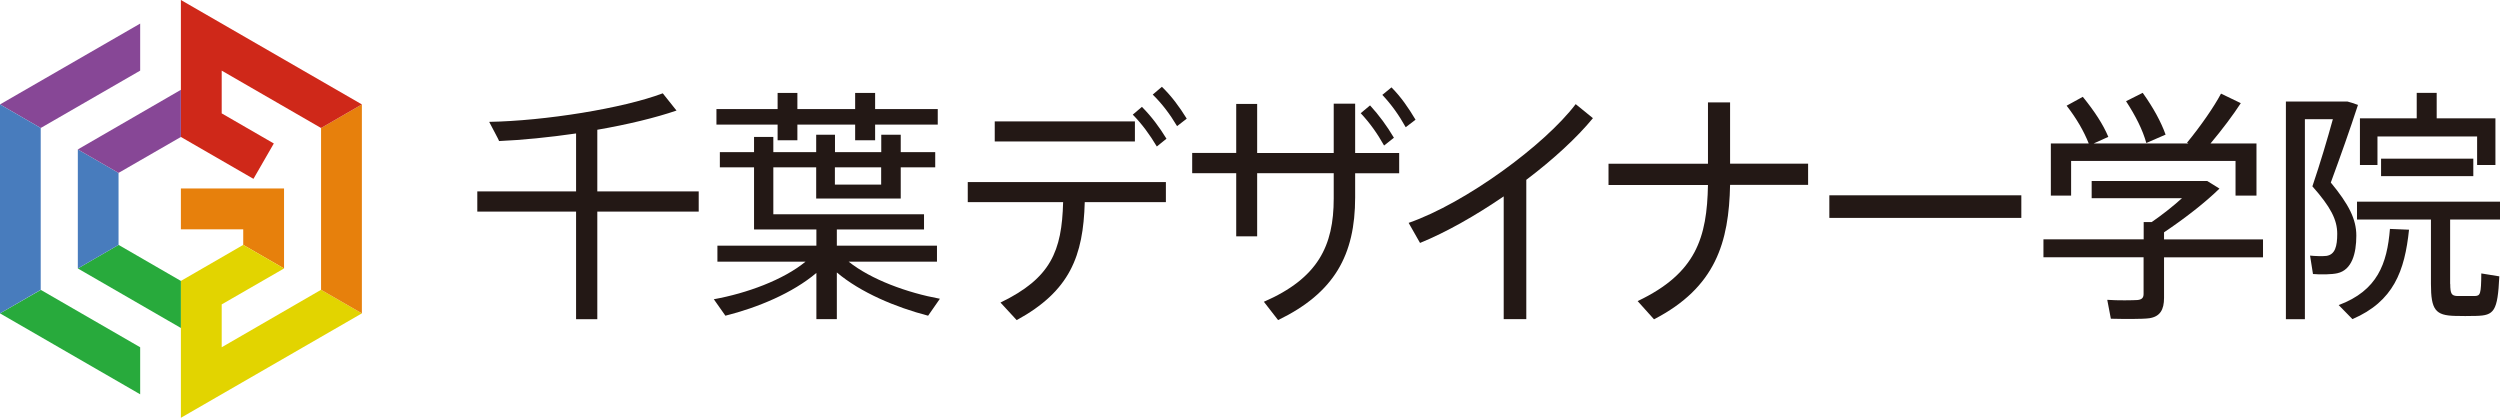
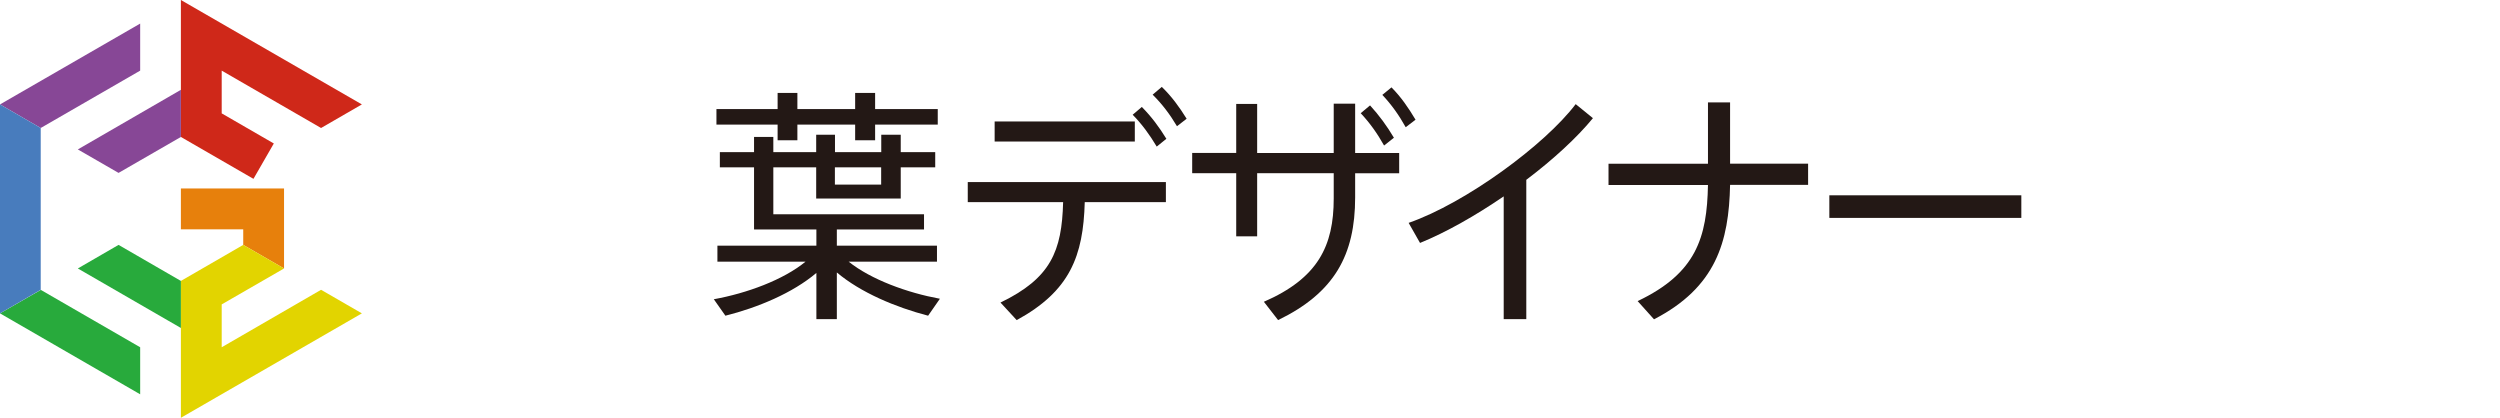
<svg xmlns="http://www.w3.org/2000/svg" id="_レイヤー_2" viewBox="0 0 256.65 42.89">
  <defs>
    <style>.cls-1{fill:#e7800c;}.cls-2{fill:#874796;}.cls-3{fill:#cf2819;}.cls-4{fill:#e2d400;}.cls-5{fill:#231815;}.cls-6{fill:#28aa3c;}.cls-7{fill:#487cbd;}</style>
  </defs>
  <g id="comp_pc">
-     <path class="cls-5" d="m59.14,19.65v-5.95c-2.77.4-5.54.68-7.91.78-.02-.1-.07-.18-1.01-1.97,5.73-.1,13.74-1.39,17.82-2.93l1.41,1.77c-2.13.73-5.04,1.44-8.13,1.97v6.33h10.41v2.07h-10.41v11.05h-2.18v-11.05h-10.14v-2.07h10.14Z" />
    <path class="cls-5" d="m96.49,30.67l-1.21,1.74c-3.31-.86-6.92-2.37-9.37-4.44v4.79h-2.1v-4.74c-2.45,2.07-6.03,3.56-9.34,4.39l-1.19-1.69c3.39-.61,7.14-1.99,9.42-3.86h-9.05v-1.64h10.16v-1.66h-6.4v-6.38h-3.51v-1.56h3.51v-1.56h1.98v1.56h4.4v-1.79h1.93v1.79h4.75v-1.79h2v1.79h3.54v1.56h-3.54v3.2h-8.68v-3.2h-4.4v4.82h15.47v1.56h-8.95v1.66h10.28v1.64h-9.07c2.3,1.84,6.03,3.2,9.37,3.81Zm-16.66-19.47v-1.66h2.03v1.66h5.93v-1.66h2.05v1.66h6.43v1.59h-6.43v1.61h-2.05v-1.61h-5.93v1.61h-2.03v-1.61h-6.28v-1.59h6.28Zm5.88,5.98v1.77h4.75v-1.77h-4.75Z" />
-     <path class="cls-5" d="m104.37,32.86l-1.66-1.8c5.17-2.5,6.3-5.27,6.43-10.31h-9.79v-2.06h20.34v2.06h-8.33c-.15,5.53-1.51,9.13-7,12.12Zm12.14-20.4v2.06h-14.39v-2.06h14.39Zm.72-1.49c.99,1,1.78,2.06,2.52,3.27l-.99.8c-.72-1.21-1.53-2.32-2.47-3.27l.94-.8Zm2.05-2.06c1.01.98,1.78,2.03,2.55,3.27l-.99.77c-.72-1.21-1.53-2.29-2.5-3.24l.94-.8Z" />
+     <path class="cls-5" d="m104.37,32.86l-1.66-1.8c5.17-2.5,6.3-5.27,6.43-10.31h-9.79v-2.06h20.34v2.06h-8.33c-.15,5.53-1.51,9.13-7,12.12m12.14-20.4v2.06h-14.39v-2.06h14.39Zm.72-1.49c.99,1,1.78,2.06,2.52,3.27l-.99.8c-.72-1.21-1.53-2.32-2.47-3.27l.94-.8Zm2.05-2.06c1.01.98,1.78,2.03,2.55,3.27l-.99.77c-.72-1.21-1.53-2.29-2.5-3.24l.94-.8Z" />
    <path class="cls-5" d="m126.91,15.71v-5.04h2.15v5.04h7.86v-5.07h2.2v5.07h4.52v2.08h-4.52v2.47c0,5.92-2.13,9.8-7.91,12.6l-1.46-1.88c5.56-2.42,7.17-5.74,7.17-10.6v-2.6h-7.86v6.48h-2.15v-6.48h-4.52v-2.08h4.52Zm13.74-4.89c.94,1.03,1.71,2.08,2.45,3.32l-1.01.8c-.69-1.24-1.48-2.34-2.4-3.32l.96-.8Zm2.2-1.85c.99,1,1.73,2.08,2.47,3.32l-1.01.77c-.69-1.24-1.46-2.32-2.4-3.32l.94-.77Z" />
    <path class="cls-5" d="m156.69,32.76h-2.32v-12.6c-2.87,1.96-5.89,3.68-8.59,4.78l-1.17-2.06c5.84-2.03,13.98-8,17.15-12.19l1.77,1.44c-1.62,1.98-4.07,4.24-6.84,6.33v14.3Z" />
    <path class="cls-5" d="m175.34,16.8v-6.29h2.27v6.29h8.01v2.18h-8.01c-.12,5.87-1.46,10.52-7.81,13.8l-1.68-1.87c6.03-2.86,7.12-6.55,7.22-11.92h-10.21v-2.18h10.21Z" />
    <path class="cls-5" d="m207.51,20.05v2.32h-19.71v-2.32h19.71Z" />
-     <path class="cls-5" d="m220.07,24.59v-1.79h.82c1.06-.73,2.18-1.61,3.11-2.45h-9.27v-1.77h11.86l1.26.78c-1.43,1.41-3.61,3.1-5.69,4.49v.73h10.16v1.84h-10.16v4.16c0,1.21-.4,1.92-1.51,2.09-.72.1-2.64.08-3.95.05l-.37-1.94c1.06.08,2.67.05,3.11.02.47-.05.62-.25.62-.63v-3.76h-10.28v-1.84h10.28Zm-5.64-9.86c-.49-1.24-1.24-2.55-2.27-3.88l1.66-.91c1.21,1.49,2.08,2.82,2.62,4.11l-1.51.68h9.74l-.15-.08c1.41-1.72,2.77-3.68,3.49-5.04l2.03.98c-.77,1.19-1.9,2.7-3.11,4.14h4.72v5.35h-2.15v-3.56h-16.88v3.56h-2.08v-5.35h3.91Zm5.54-5.2c1.11,1.56,1.88,2.98,2.35,4.29l-1.98.86c-.37-1.34-1.09-2.77-2.08-4.29l1.71-.86Z" />
-     <path class="cls-5" d="m240.61,10.42h.37c.32.08.62.18,1.09.35-.82,2.52-1.78,5.22-2.79,7.97,1.85,2.24,2.62,3.76,2.62,5.45,0,1.82-.45,3.53-1.95,3.86-.54.13-1.75.15-2.5.08l-.3-1.89c.47.05,1.31.08,1.68.03.89-.13,1.11-.98,1.11-2.27,0-1.44-.67-2.75-2.55-4.87.82-2.42,1.53-4.82,2.1-6.89h-2.87v20.53h-1.95V10.42h5.93Zm6.7,13.16c-.44,4.24-1.58,7.36-5.81,9.18l-1.41-1.44c3.98-1.49,4.97-4.24,5.26-7.82l1.95.08Zm4.23,5.57c0,1.03.15,1.21.72,1.24h1.78c.59-.02.67-.15.69-2.32l1.85.3c-.17,3.61-.54,4.01-2.37,4.06-.67.02-1.63.02-2.18,0-2-.05-2.47-.61-2.47-3.28v-6.61h-7.59v-1.84h14.68v1.84h-5.12v6.61Zm-3.44-17v-2.62h2.05v2.62h6.03v4.79h-1.88v-2.93h-10.23v2.93h-1.8v-4.79h5.83Zm5.81,4.14v1.79h-9.47v-1.79h9.47Z" />
    <polygon class="cls-1" points="18.57 19.35 18.57 23.54 24.97 23.54 24.97 25.14 24.97 25.14 29.16 27.56 29.16 19.35 18.57 19.35" />
    <polygon class="cls-4" points="37.15 32.17 37.15 32.17 37.15 32.17 18.57 42.89 18.57 42.89 18.57 28.84 18.57 28.84 24.97 25.14 29.16 27.56 29.16 27.56 22.76 31.25 22.76 35.65 32.96 29.75 37.15 32.17" />
-     <polygon class="cls-1" points="32.96 13.14 32.96 29.75 32.96 29.75 37.15 32.17 37.15 10.72 32.96 13.14" />
    <polygon class="cls-6" points="12.17 25.14 7.99 27.56 7.99 27.56 18.57 33.67 18.57 28.84 12.17 25.14" />
    <polygon class="cls-3" points="18.57 0 18.57 0 18.57 14.06 18.57 14.06 26.02 18.36 28.11 14.73 22.76 11.64 22.76 7.25 32.96 13.14 32.96 13.14 37.15 10.72 37.15 10.72 37.15 10.72 18.57 0" />
-     <polygon class="cls-7" points="12.17 25.14 12.17 17.75 12.17 17.75 7.99 15.34 7.99 15.34 7.99 27.56 12.17 25.14 12.17 25.14" />
    <polygon class="cls-6" points="0 32.17 0 32.17 0 32.17 0 32.17 0 32.17 14.39 40.48 14.39 35.65 4.19 29.76 0 32.17" />
    <polygon class="cls-2" points="14.39 2.42 0 10.72 0 10.72 0 10.72 0 10.72 0 10.72 4.18 13.14 14.39 7.25 14.39 2.42" />
    <polygon class="cls-7" points="0 32.17 4.18 29.75 4.18 13.14 4.18 13.14 4.18 13.14 0 10.72 0 32.17" />
    <polygon class="cls-2" points="7.99 15.34 12.17 17.75 18.57 14.06 18.57 9.22 7.99 15.34" />
  </g>
</svg>